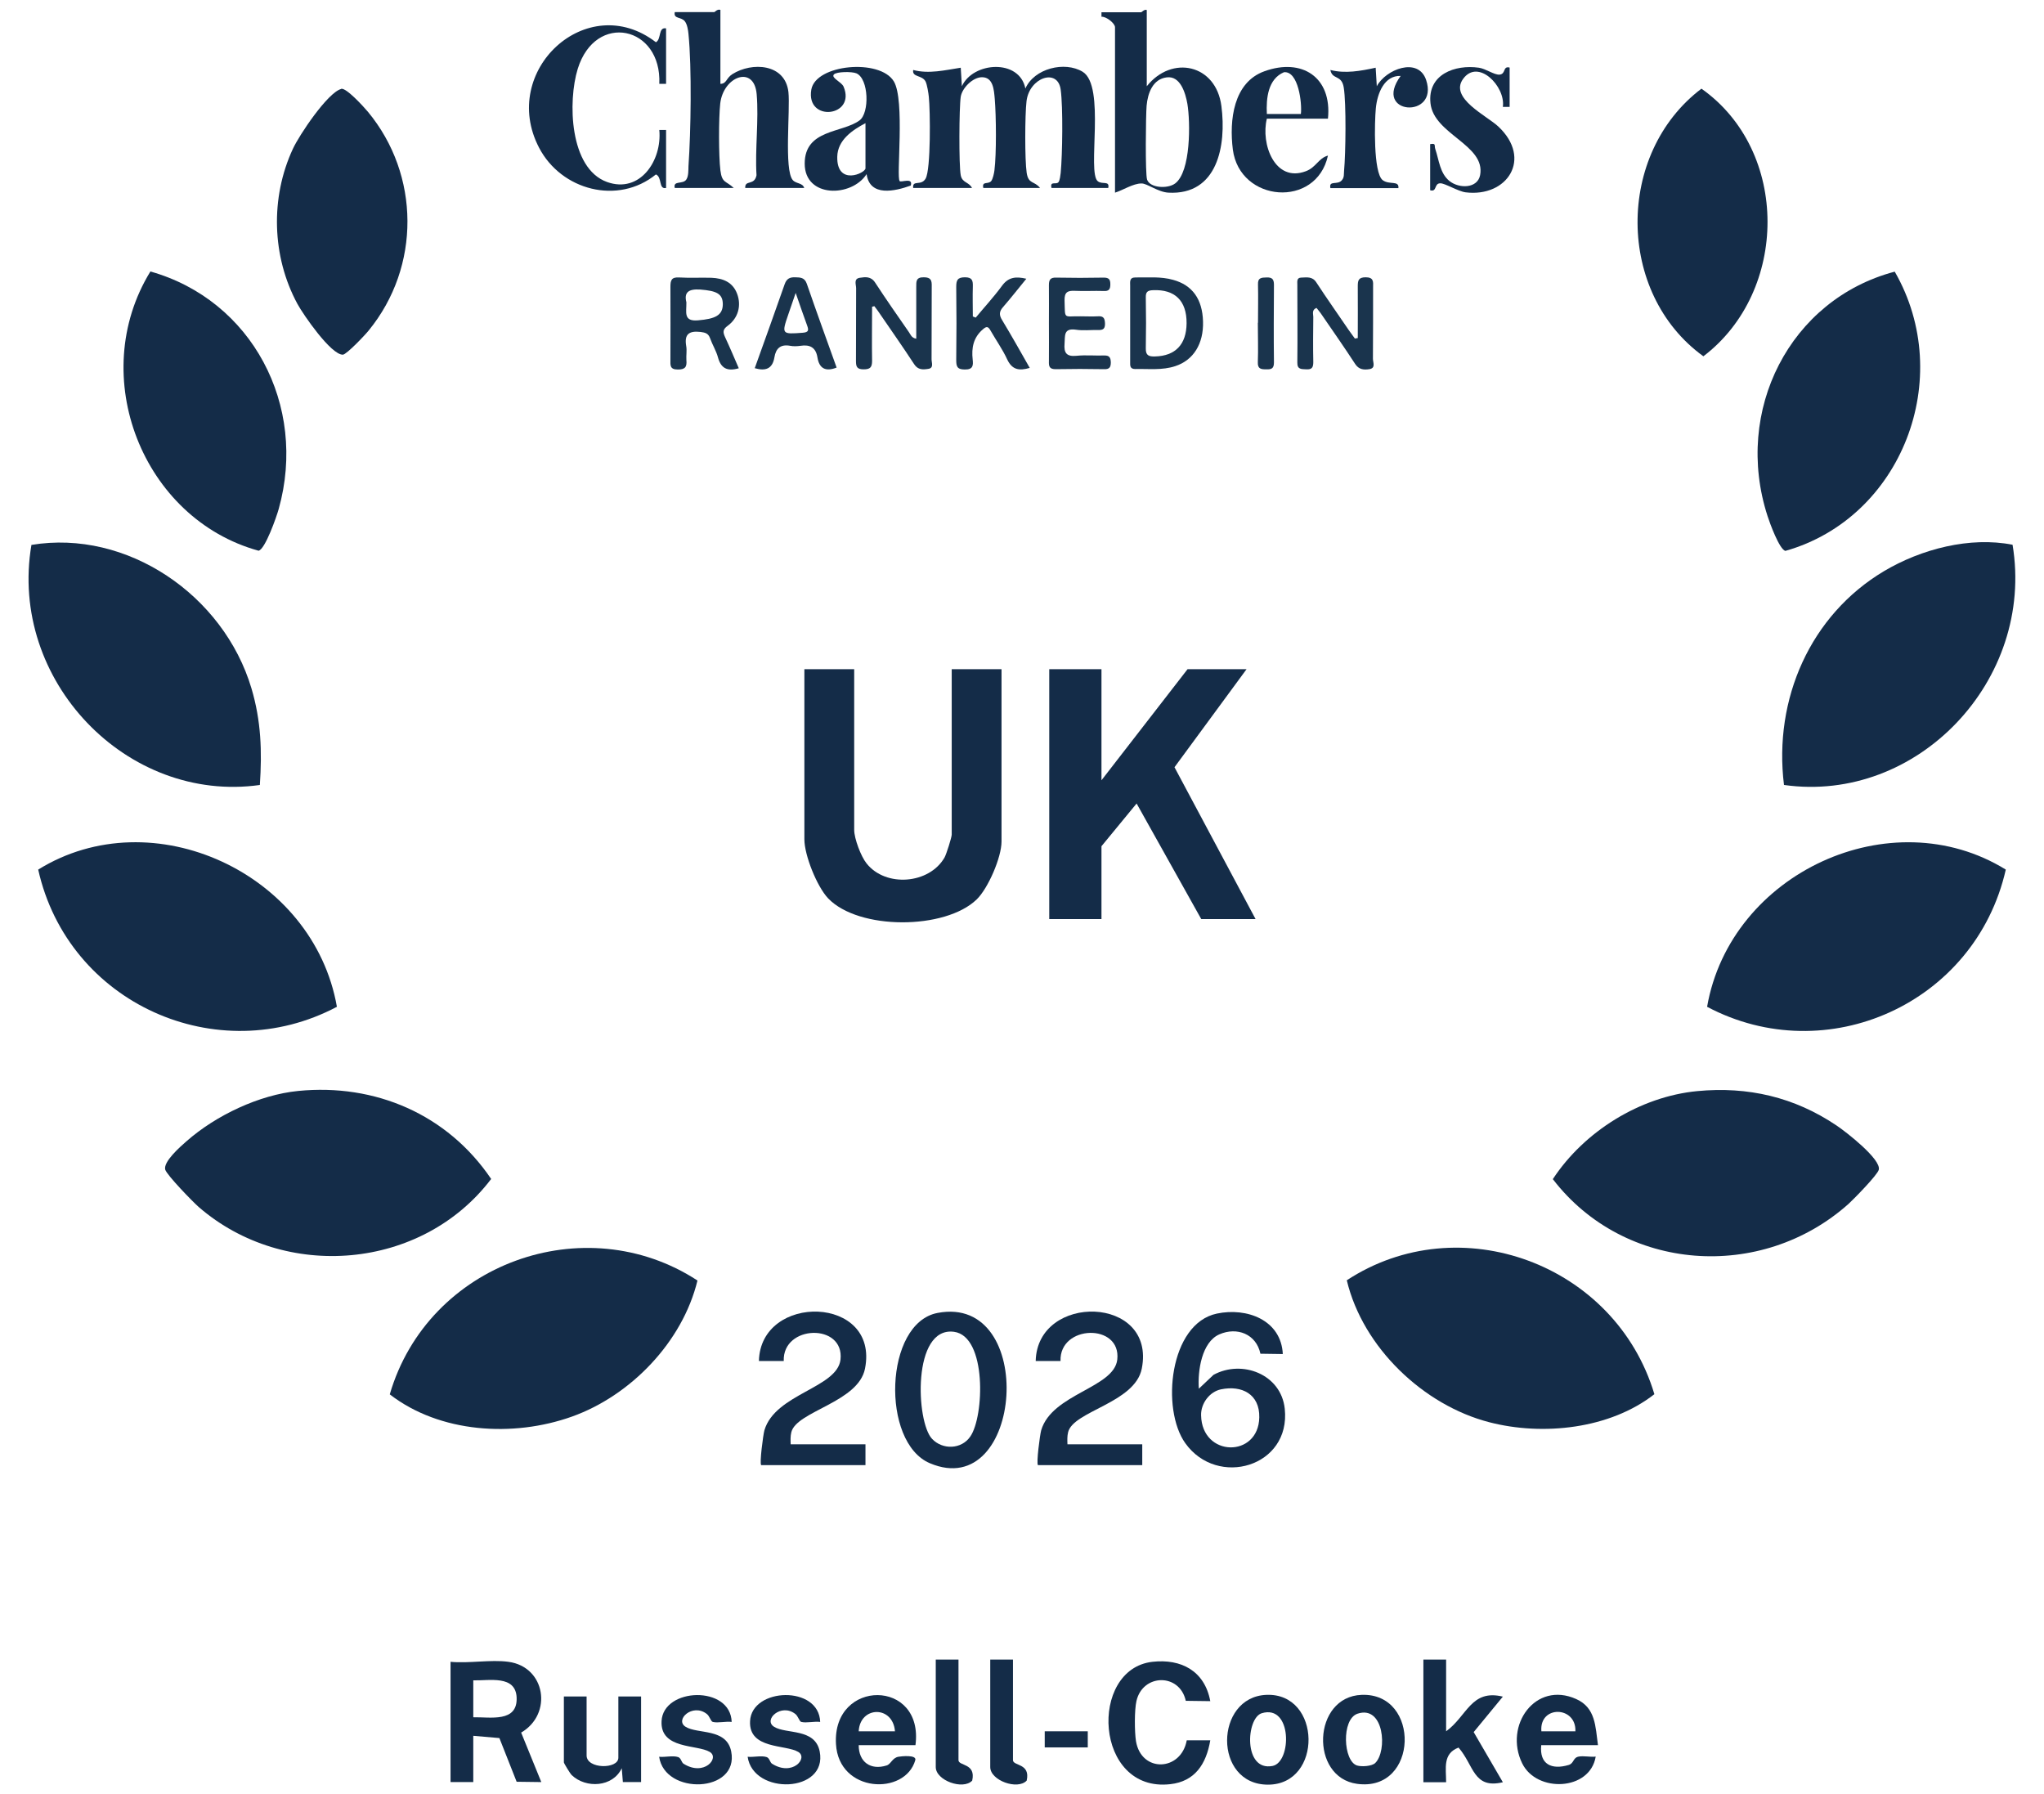
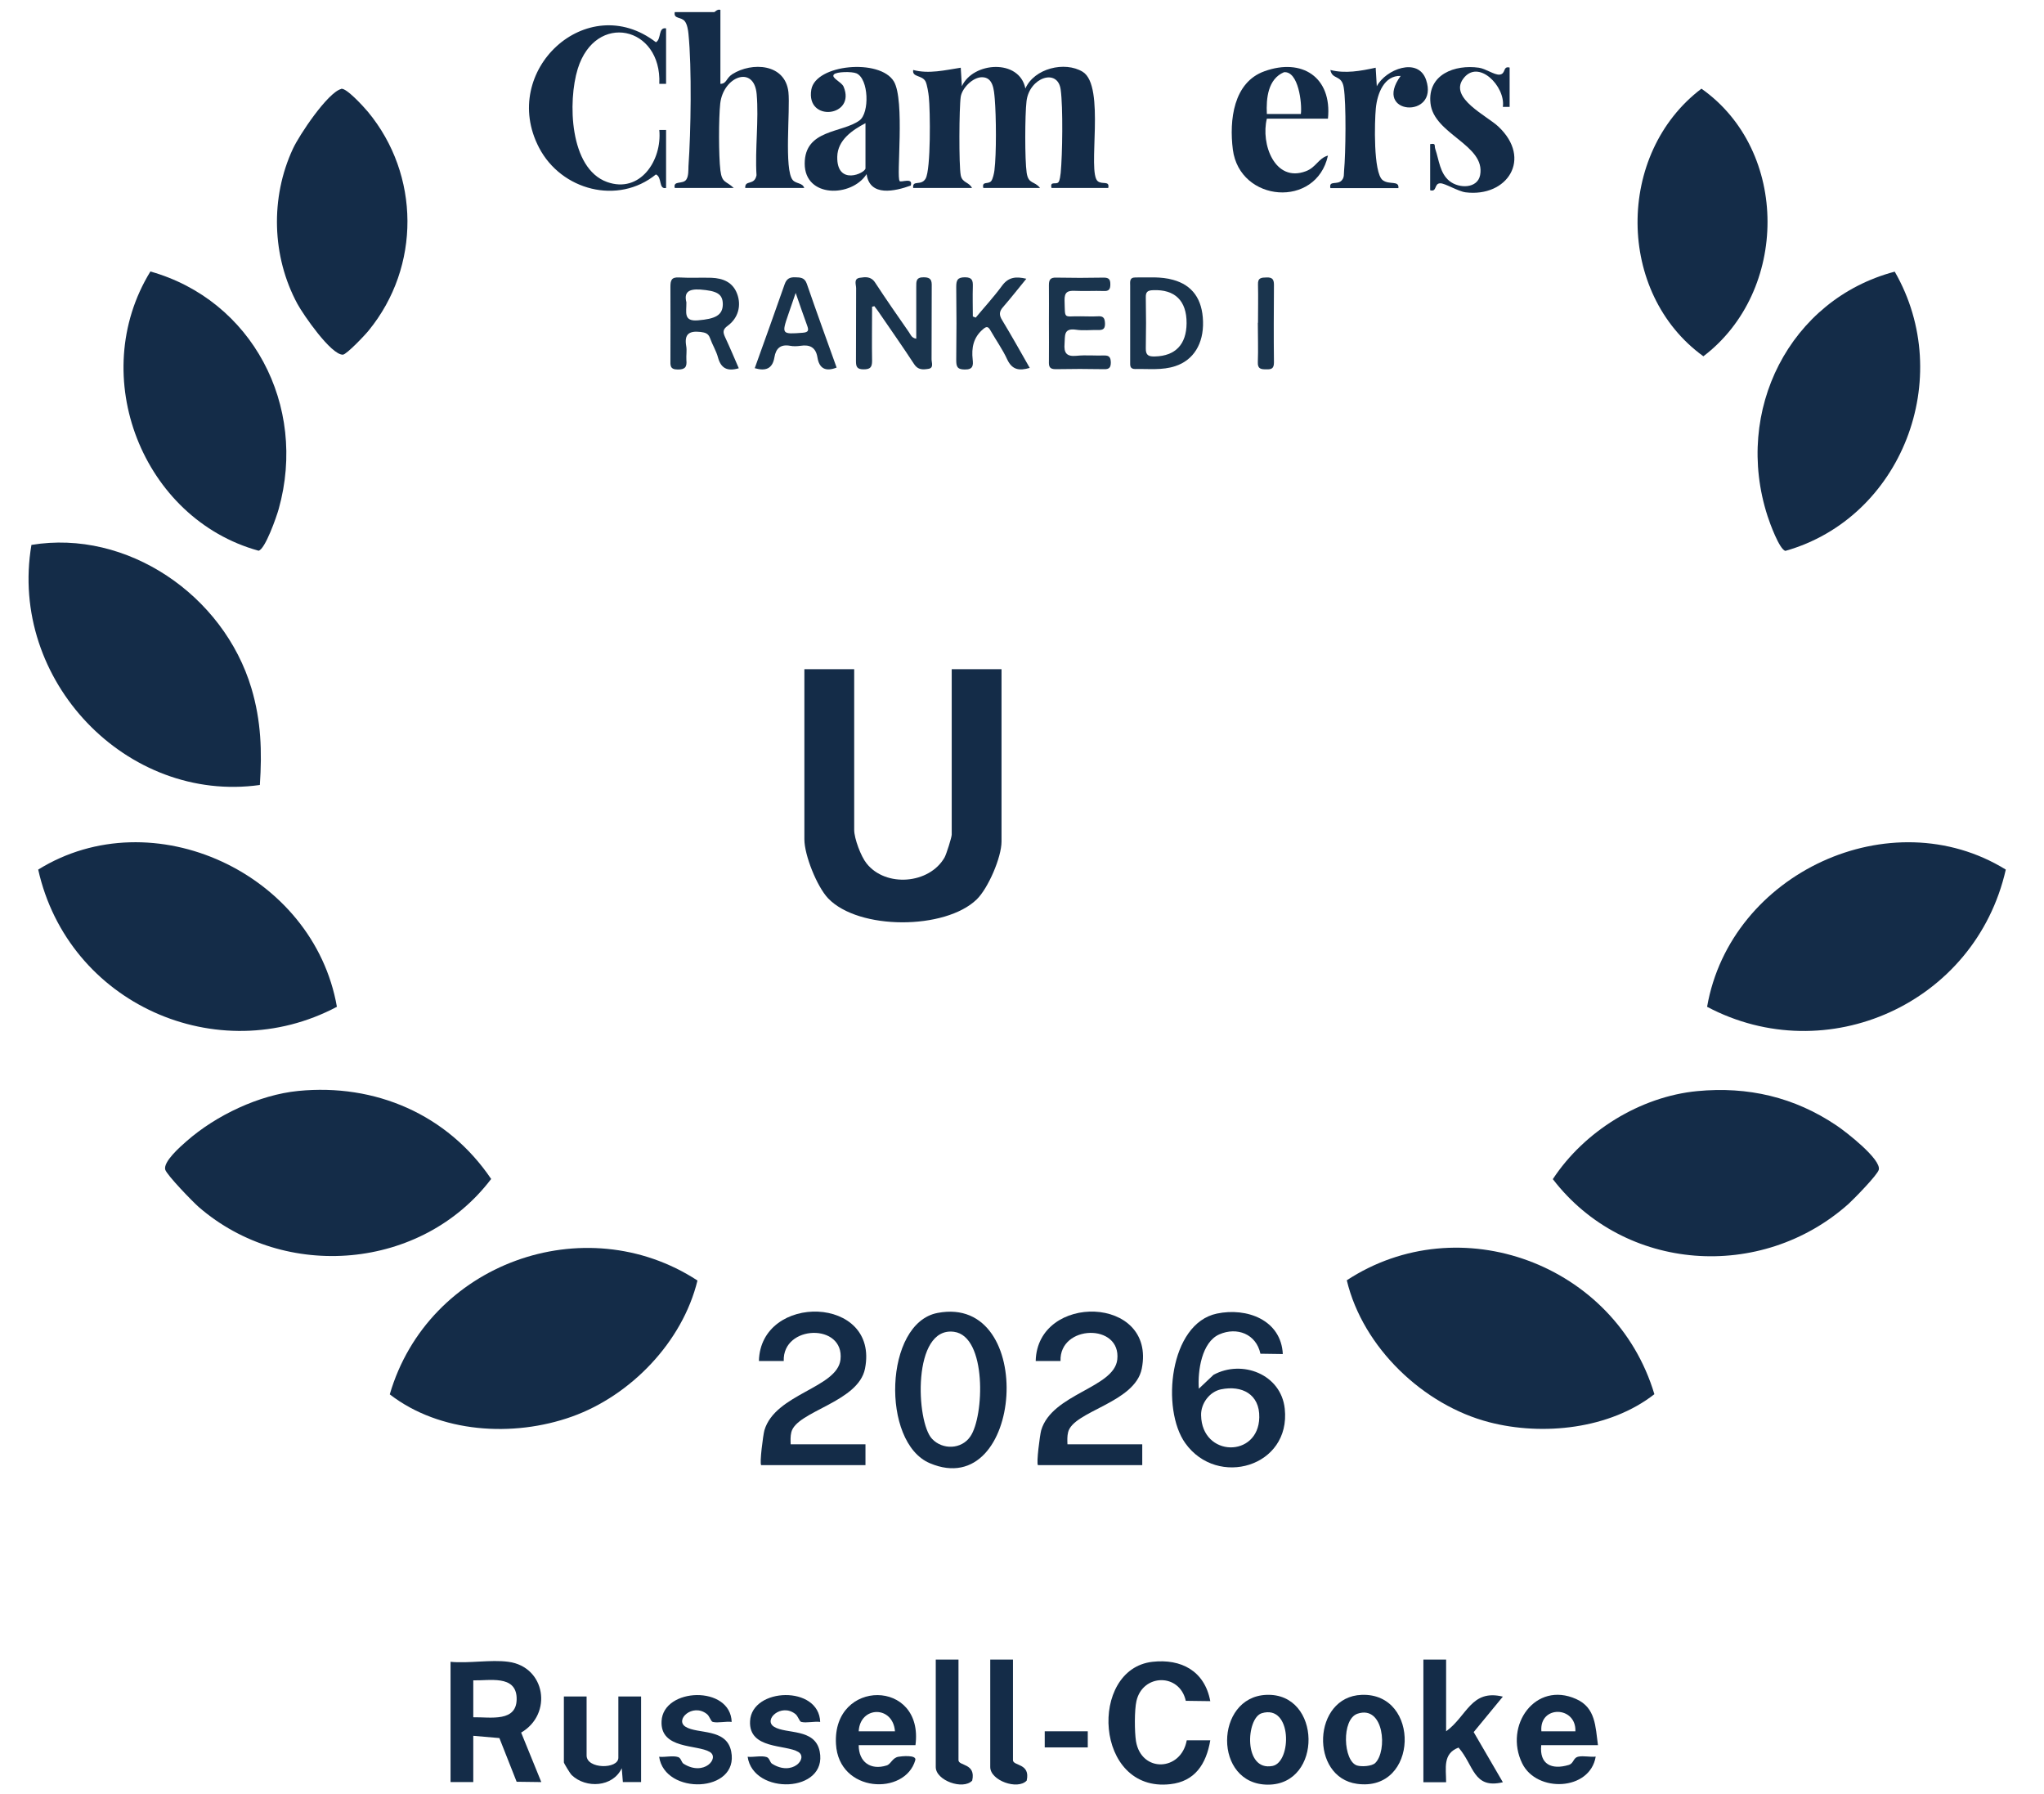
<svg xmlns="http://www.w3.org/2000/svg" id="James_Carroll" data-name="James Carroll" viewBox="0 0 126.8 111.3">
  <defs>
    <style>
      .cls-1 {
        fill: #142c48;
      }

      .cls-2 {
        fill: #1a344d;
      }
    </style>
  </defs>
-   <path class="cls-1" d="M124.85,33.79c1.39,8.4-5.91,16.07-14.18,14.9-.66-5.33,1.64-10.54,6.2-13.26,2.32-1.38,5.34-2.16,7.98-1.64Z" />
  <path class="cls-1" d="M18.5,67.67c4.76-.47,9.25,1.44,11.97,5.46-4.3,5.66-12.8,6.36-18.13,1.75-.37-.32-1.99-1.99-2.09-2.33-.13-.49.93-1.42,1.32-1.76,1.83-1.61,4.51-2.88,6.93-3.12Z" />
  <path class="cls-1" d="M16.13,48.69c-8.26,1.17-15.61-6.49-14.18-14.89,5.92-.98,11.92,3.1,13.65,8.9.6,2.02.66,3.9.52,5.99Z" />
  <path class="cls-1" d="M43.27,79.42c-.93,3.83-4.15,7.15-7.79,8.45s-8.2,1.02-11.3-1.38c2.37-8.13,12.1-11.62,19.09-7.06Z" />
  <path class="cls-1" d="M105.29,67.68c3.14-.3,6.03.37,8.65,2.14.54.36,2.78,2.09,2.61,2.74-.08.32-1.54,1.81-1.88,2.12-5.41,4.82-13.9,4.24-18.34-1.54,1.95-2.97,5.42-5.12,8.96-5.46Z" />
  <path class="cls-1" d="M105.9,62.45c1.45-8.31,11.42-12.9,18.53-8.51-1.89,8.32-11.12,12.44-18.53,8.51Z" />
  <path class="cls-1" d="M20.9,62.45c-7.39,3.92-16.67-.18-18.53-8.51,7.09-4.4,17.08.22,18.53,8.51Z" />
  <path class="cls-1" d="M83.54,79.42c6.99-4.59,16.67-1.03,19.09,7.06-2.76,2.16-6.92,2.6-10.24,1.74-4.07-1.05-7.84-4.62-8.84-8.8Z" />
  <path class="cls-1" d="M9.33,16.84c6.29,1.77,9.76,8.3,7.96,14.73-.13.47-.84,2.51-1.25,2.59-7.19-1.98-10.69-10.84-6.71-17.32Z" />
  <path class="cls-1" d="M117.54,16.85c3.8,6.6.43,15.28-6.78,17.32-.37-.07-.98-1.75-1.11-2.16-2.12-6.54,1.38-13.44,7.89-15.16Z" />
-   <polygon class="cls-1" points="68.33 41.51 68.33 48.4 73.67 41.51 77.33 41.51 72.86 47.59 77.89 57.01 74.52 57.01 70.51 49.84 68.33 52.49 68.33 57.01 65.09 57.01 65.09 41.51 68.33 41.51" />
  <path class="cls-1" d="M52.99,41.51v9.97c0,.53.42,1.65.77,2.08,1.19,1.5,3.9,1.28,4.84-.38.11-.2.44-1.24.44-1.41v-10.26h3.09v10.69c0,.98-.83,2.9-1.54,3.59-1.95,1.89-7.32,1.92-9.22-.07-.69-.73-1.47-2.67-1.47-3.66v-10.55h3.09Z" />
  <path class="cls-1" d="M105.55,5.5c5.48,3.87,5.41,12.58.12,16.6-5.41-3.91-5.44-12.57-.12-16.6Z" />
  <path class="cls-1" d="M21.16,5.51c.31-.09,1.4,1.11,1.66,1.42,3.25,3.92,3.28,9.61.06,13.56-.22.28-1.38,1.5-1.61,1.51-.73.02-2.45-2.47-2.82-3.15-1.59-2.94-1.69-6.59-.28-9.62.39-.85,2.15-3.48,2.99-3.71Z" />
  <path class="cls-1" d="M56.65,11.66c-.06-.53.49-.1.77-.58.33-.57.29-4.24.2-5.07-.02-.23-.11-.77-.2-.95-.21-.42-.85-.25-.77-.72.97.26,1.98.01,2.95-.14l.07,1.15c.69-1.52,3.57-1.72,3.94.14.55-1.25,2.44-1.71,3.55-1.04,1.45.88.26,6.24.94,6.79.28.23.75-.06.65.42h-3.52c-.11-.47.3-.17.44-.37.08-.12.11-.4.13-.56.11-1.14.15-4.08,0-5.17-.18-1.36-1.95-.75-2.12.72-.1.85-.11,3.63.01,4.44.11.72.48.49.83.94h-3.52c-.1-.45.3-.2.49-.43.1-.12.18-.49.2-.66.13-1.03.11-3.37.02-4.44-.05-.55-.09-1.33-.78-1.34-.57-.01-1.24.66-1.33,1.21-.1.67-.12,4.25,0,4.87.09.48.51.41.7.79h-3.66Z" />
  <path class="cls-1" d="M44.69.61v4.59c.39,0,.35-.35.74-.6,1.22-.77,3.28-.66,3.48,1.11.12,1.11-.28,4.83.27,5.46.21.24.61.16.71.49h-3.66c-.03-.53.57-.12.7-.79-.1-1.62.15-3.43.01-5.03-.16-1.83-2.07-1.1-2.26.58-.1.92-.1,3.24.01,4.15.1.8.34.63.83,1.09h-3.66c-.12-.49.51-.2.72-.53.14-.22.12-.57.13-.83.15-2.13.21-6.11,0-8.19-.02-.23-.08-.6-.22-.78-.23-.31-.72-.13-.63-.58h2.46s.2-.2.35-.14Z" />
-   <path class="cls-1" d="M71.14.61v4.74c1.56-1.96,4.3-1.36,4.63,1.23.32,2.45-.24,5.54-3.29,5.37-.66-.04-1.32-.58-1.67-.57-.52,0-1.15.42-1.64.57V1.69c0-.25-.56-.68-.84-.65v-.28s2.46,0,2.46,0c.04,0,.2-.2.35-.14ZM72.37,4.8c-.86.11-1.17.98-1.24,1.76-.05.6-.09,4.22.03,4.58.17.52,1.27.59,1.74.24.98-.73.95-3.8.76-4.94-.12-.68-.44-1.75-1.28-1.64Z" />
  <path class="cls-1" d="M79.58,83.99l-1.39-.02c-.26-1.23-1.46-1.68-2.55-1.2s-1.35,2.26-1.27,3.37l.91-.86c1.76-.96,4.19-.05,4.42,2.1.39,3.61-4.18,4.93-6.17,2.14-1.51-2.11-.99-7.42,1.96-8.04,1.85-.39,3.99.39,4.09,2.52ZM75.74,86.18c-.71.15-1.25.88-1.23,1.61.05,2.61,3.56,2.65,3.61.13.03-1.44-1.08-2.01-2.38-1.74Z" />
  <path class="cls-1" d="M58.16,81.44c6.22-1.19,5.33,11.79-.48,9.32-3.04-1.29-2.83-8.69.48-9.32ZM57.82,89.25c.65.69,1.82.66,2.37-.14.87-1.24,1.04-6.23-1.01-6.5-2.6-.34-2.36,5.59-1.36,6.64Z" />
  <path class="cls-1" d="M64.39,90.88c-.11-.11.12-1.87.2-2.16.67-2.27,4.51-2.62,4.72-4.38.26-2.28-3.6-2.18-3.52.08h-1.54c.1-4.24,7.49-4.08,6.58.48-.43,2.13-4.25,2.62-4.57,3.94-.06.25-.05.5-.04.75h4.64v1.29h-6.47Z" />
  <path class="cls-1" d="M47.22,90.88c-.11-.11.12-1.87.2-2.16.67-2.27,4.51-2.62,4.72-4.38.26-2.28-3.6-2.18-3.52.08h-1.54c.1-4.24,7.49-4.08,6.58.48-.42,2.09-4.25,2.63-4.57,3.94-.06.25-.05.5-.04.75h4.64v1.29h-6.47Z" />
  <path class="cls-1" d="M41.32,11.66c-.48.1-.23-.67-.63-.84-2.35,1.91-5.87.99-7.25-1.66-2.49-4.77,2.98-9.83,7.25-6.54.35-.19.13-.95.63-.86v3.44h-.42c.16-3.59-3.96-4.48-5.06-.93-.62,2.01-.52,6.18,1.82,7.02,2.04.73,3.42-1.33,3.24-3.23h.42v3.59Z" />
  <path class="cls-1" d="M55.8,11.23c.1.11.86-.25.7.28-.97.35-2.54.72-2.74-.71-.93,1.45-3.84,1.49-3.84-.65s2.33-1.89,3.4-2.68c.63-.46.58-2.58-.19-2.92-.28-.12-1.24-.11-1.4.07-.19.21.47.46.6.75.8,1.88-2.35,2.24-2,.19.27-1.58,4.26-1.94,5.12-.51.7,1.16.14,5.95.36,6.17ZM53.69,7.64c-.8.42-1.73,1.04-1.75,2.08-.04,1.84,1.75,1.02,1.75.72v-2.8Z" />
  <path class="cls-1" d="M31.54,103.08c2.31.31,2.76,3.24.79,4.39l1.25,3.07-1.53-.02-1.07-2.71-1.62-.14v2.87h-1.41v-7.46c1.12.11,2.5-.15,3.59,0ZM29.36,106.52c1.06-.02,2.75.34,2.69-1.22-.06-1.42-1.71-1.04-2.69-1.07v2.3Z" />
  <path class="cls-1" d="M82.39,7.36h-3.8c-.39,1.56.49,3.99,2.42,3.26.64-.24.77-.8,1.37-.97-.72,3.29-5.47,2.91-5.9-.37-.23-1.82.03-4.17,1.96-4.86,2.32-.84,4.2.36,3.94,2.94ZM80.7,7.07c.08-.66-.15-2.68-1.05-2.59-.99.42-1.11,1.61-1.06,2.59h2.11Z" />
  <path class="cls-1" d="M75.08,105.52l-1.52-.02c-.38-1.73-2.67-1.69-3.06.01-.13.56-.12,1.91-.03,2.49.33,1.98,2.8,1.88,3.15-.05h1.46c-.25,1.47-.95,2.55-2.48,2.72-4.72.54-5.08-7.14-1.11-7.59,1.78-.2,3.24.56,3.59,2.44Z" />
  <path class="cls-1" d="M88.72,8.94c.39-.07.24.08.32.31.23.67.28,1.5.88,1.98s1.74.47,1.9-.37c.35-1.88-2.88-2.52-3.08-4.46-.19-1.79,1.52-2.41,3-2.2.43.06.95.45,1.28.43.42-.04.19-.55.63-.44v2.44h-.42c.18-1.27-1.54-3.03-2.47-1.73-.86,1.19,1.48,2.28,2.19,2.95,2.13,2,.55,4.4-2.03,4.08-.47-.06-1.29-.57-1.57-.56-.4,0-.19.56-.63.43v-2.87Z" />
  <path class="cls-1" d="M82.53,11.66c-.1-.5.45-.15.72-.49.15-.18.11-.37.13-.58.1-1.05.14-4.18-.02-5.16-.13-.82-.71-.46-.83-1.09.92.24,1.89.06,2.81-.14l.07,1.15c.55-1.05,2.57-1.84,3.06-.39.82,2.44-3.36,2.18-1.58-.25-1.01-.04-1.45,1.07-1.54,2.01-.08.82-.16,3.99.42,4.45.41.32,1.04,0,.98.5h-4.22Z" />
  <path class="cls-1" d="M89.71,102.94v4.45c1.31-.95,1.55-2.63,3.52-2.15l-1.81,2.2,1.81,3.11c-1.84.44-1.79-1.06-2.75-2.15-.99.38-.77,1.27-.77,2.15h-1.41v-7.61h1.41Z" />
  <path class="cls-1" d="M99.13,108.25h-3.52c-.12,1.2.65,1.54,1.7,1.23.34-.1.26-.45.62-.52.32-.06.72.04,1.06,0-.35,2.13-3.66,2.26-4.56.42-1.15-2.35.82-5.13,3.35-3.99,1.21.54,1.19,1.7,1.35,2.86ZM95.62,107.39h2.11c.06-1.58-2.25-1.63-2.11,0Z" />
  <path class="cls-1" d="M56.79,108.25h-3.52c0,1.05.74,1.57,1.73,1.26.27-.08.35-.47.73-.54.16-.03,1.15-.14,1.05.21-.63,2.21-4.75,2.05-4.92-1-.23-4.06,5.48-4.06,4.93.08ZM55.52,107.39c-.13-1.62-2.17-1.57-2.25,0h2.25Z" />
  <path class="cls-1" d="M84.47,105.13c3.67-.14,3.54,6.04-.28,5.52-2.95-.4-2.77-5.41.28-5.52ZM85.31,109.36c.77-.74.56-3.62-1.1-3.06-1.01.35-.88,2.94-.03,3.21.28.09.92.05,1.13-.15Z" />
  <path class="cls-1" d="M36.39,105.23v3.66c0,.85,1.97.86,1.97.14v-3.8h1.41v5.31h-1.13s-.07-.86-.07-.86c-.55,1.18-2.22,1.27-3.1.43-.1-.09-.49-.74-.49-.79v-4.09h1.41Z" />
  <path class="cls-1" d="M78.56,105.13c3.43-.14,3.51,5.57.1,5.57s-3.32-5.44-.1-5.57ZM78.27,106.27c-.97.3-1.15,3.62.67,3.27,1.2-.23,1.23-3.85-.67-3.27Z" />
  <path class="cls-1" d="M45.39,106.81c-.35-.05-.85.08-1.17,0-.13-.03-.19-.36-.38-.5-.88-.68-2,.37-1.31.8.75.47,2.54.07,2.83,1.53.51,2.58-4.12,2.74-4.47.33.36.04.85-.09,1.18.02.18.06.2.32.33.41,1.28.81,2.26-.36,1.63-.73-.78-.47-3.08-.15-2.99-1.91.1-2.09,4.29-2.24,4.35.06Z" />
  <path class="cls-1" d="M50.88,106.81c-.35-.05-.85.08-1.17,0-.13-.03-.19-.36-.38-.5-.88-.68-2,.37-1.31.8.75.47,2.54.07,2.83,1.53.51,2.58-4.12,2.74-4.47.33.36.04.85-.09,1.18.02.18.06.2.32.33.41,1.28.81,2.26-.36,1.63-.73-.78-.47-3.08-.15-2.99-1.91.1-2.09,4.29-2.24,4.35.06Z" />
  <path class="cls-1" d="M59.46,102.94v6.24c0,.37,1.1.18.85,1.27-.57.6-2.26-.01-2.26-.84v-6.67h1.41Z" />
  <path class="cls-1" d="M62.84,102.94v6.24c0,.37,1.1.18.85,1.27-.57.6-2.26-.01-2.26-.84v-6.67h1.41Z" />
  <rect class="cls-1" x="64.81" y="107.39" width="2.67" height="1" />
  <g>
-     <path class="cls-2" d="M84.23,20.98c0-1.07.01-2.14,0-3.21,0-.36.03-.57.49-.57.49,0,.47.26.46.6,0,1.49,0,2.97-.01,4.46,0,.22.19.58-.23.64-.33.05-.64.03-.87-.32-.69-1.06-1.42-2.1-2.14-3.15-.08-.11-.17-.22-.26-.33-.31.12-.2.38-.2.56-.01.93-.02,1.87,0,2.8,0,.34-.09.47-.44.45-.3-.02-.56.02-.55-.43.02-1.61,0-3.21,0-4.82,0-.18-.05-.43.23-.44.35-.01.7-.09.95.3.65,1,1.35,1.98,2.02,2.97.12.17.25.34.37.51.05-.01.11-.02.16-.03Z" />
    <path class="cls-2" d="M54.1,19.04c0,1.11-.02,2.23,0,3.34,0,.41-.12.53-.53.53-.41,0-.47-.17-.47-.51.01-1.51,0-3.02.01-4.52,0-.23-.17-.59.23-.65.34-.05.69-.1.95.3.68,1.04,1.39,2.06,2.1,3.08.1.14.15.35.45.4,0-1.09,0-2.15,0-3.22,0-.33-.02-.6.47-.59.45,0,.5.2.49.57-.01,1.51,0,3.02-.01,4.52,0,.21.15.54-.2.59-.32.05-.64.08-.88-.29-.73-1.12-1.51-2.22-2.26-3.32-.07-.1-.14-.19-.21-.28-.05.01-.1.03-.15.04Z" />
    <path class="cls-2" d="M70.11,20.09c0-.79,0-1.58,0-2.37,0-.23-.06-.51.32-.51.79.01,1.58-.07,2.35.15,1.19.33,1.81,1.19,1.85,2.58.04,1.38-.59,2.4-1.72,2.77-.81.27-1.66.16-2.49.18-.34,0-.31-.23-.31-.44,0-.79,0-1.58,0-2.37ZM73.61,20.05c.01-1.4-.73-2.11-2.08-2.05-.34.01-.46.11-.45.45.02,1.05.02,2.11,0,3.16-.01.45.2.51.57.5,1.26-.03,1.95-.74,1.96-2.06Z" />
    <path class="cls-2" d="M45.84,22.84c-.74.22-1.12-.01-1.3-.67-.11-.41-.35-.79-.49-1.19-.11-.3-.29-.35-.59-.39-.71-.08-1.02.13-.89.88.05.28-.01.57.01.86.04.41-.06.6-.54.59-.5,0-.45-.28-.45-.6,0-1.51.01-3.01,0-4.52,0-.41.06-.62.54-.59.67.04,1.34,0,2.01.02.71.03,1.32.27,1.59,1,.27.72.07,1.5-.59,1.98-.32.23-.29.41-.16.7.29.62.56,1.26.85,1.93ZM42.58,18.76c.01.61-.2,1.19.72,1.11,1.07-.09,1.53-.31,1.54-.99,0-.66-.38-.84-1.4-.92-.75-.05-1.01.19-.86.79Z" />
    <path class="cls-2" d="M60.53,19.7c.54-.65,1.12-1.28,1.62-1.96.39-.54.84-.61,1.52-.45-.51.62-.96,1.2-1.44,1.75-.25.28-.26.5-.06.82.58.96,1.13,1.94,1.71,2.96-.65.19-1.09.13-1.4-.53-.29-.63-.7-1.2-1.04-1.8-.15-.26-.25-.25-.47-.06-.59.51-.71,1.15-.63,1.87.04.36.03.63-.49.62-.49,0-.53-.21-.53-.6.02-1.51.02-3.02,0-4.52,0-.41.07-.6.54-.6.45,0,.5.2.49.57-.02.62,0,1.24,0,1.86l.2.08Z" />
    <path class="cls-2" d="M65.07,20.05c0-.79.01-1.58,0-2.37,0-.34.1-.47.45-.46.98.02,1.97.02,2.95,0,.33,0,.41.12.41.42,0,.3-.09.43-.41.41-.6-.02-1.2.02-1.8-.01-.45-.02-.64.09-.63.59.04,1.22-.09.97.99.99.36,0,.72.02,1.08,0,.37-.03.43.15.44.47,0,.34-.16.39-.45.38-.45-.01-.92.05-1.36-.02-.78-.11-.66.39-.7.86-.05.58.12.82.74.76.57-.06,1.15,0,1.72-.02.33-.01.4.14.41.43,0,.3-.09.43-.41.42-1.01-.02-2.01-.02-3.02,0-.39,0-.42-.19-.41-.49.01-.79,0-1.58,0-2.37Z" />
    <path class="cls-2" d="M46.82,22.84c.63-1.75,1.25-3.48,1.86-5.22.12-.33.31-.43.64-.42.32.01.59,0,.73.4.6,1.74,1.23,3.47,1.85,5.2-.68.27-1.08.06-1.19-.63-.1-.62-.47-.81-1.05-.72-.21.03-.44.04-.64,0-.6-.11-.89.16-.98.72-.12.71-.55.86-1.21.67ZM49.36,18.17c-.2.58-.33.96-.46,1.34-.42,1.22-.4,1.23.9,1.13.38-.03.37-.17.27-.45-.22-.6-.43-1.21-.71-2.02Z" />
    <path class="cls-2" d="M78.04,20.02c0-.79.02-1.58,0-2.37-.02-.44.23-.43.54-.44.34-.01.45.11.45.46-.01,1.6-.02,3.21,0,4.81,0,.37-.14.44-.47.43-.33,0-.55-.02-.53-.45.03-.81,0-1.63,0-2.44Z" />
  </g>
</svg>